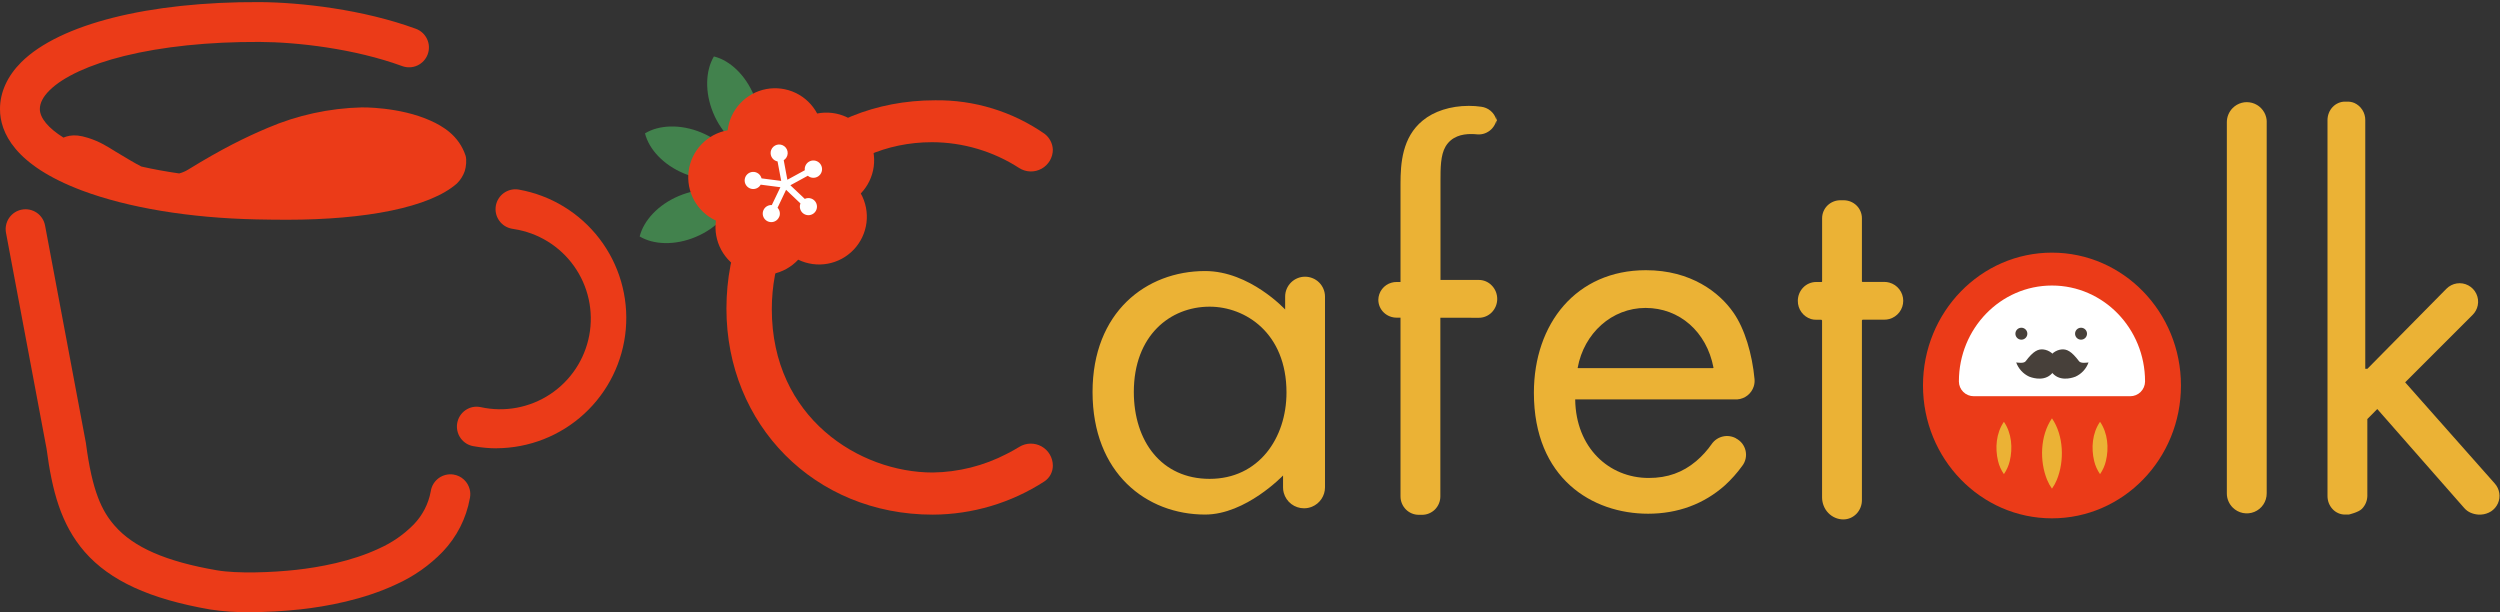
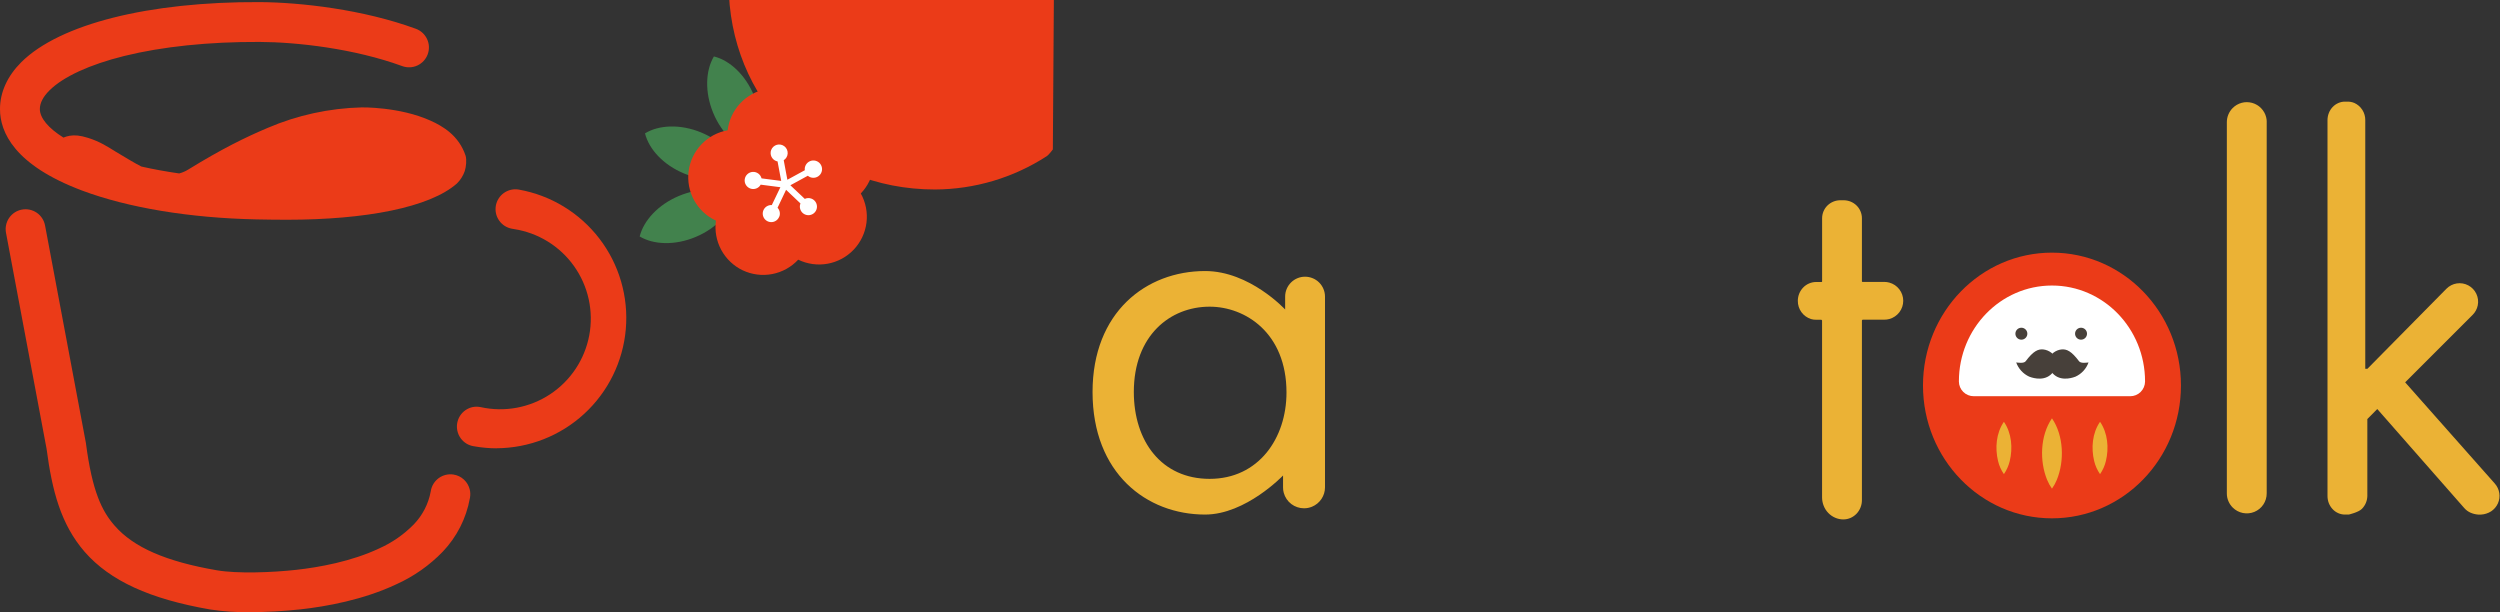
<svg xmlns="http://www.w3.org/2000/svg" fill="none" height="292" viewBox="0 0 1192 292" width="1192">
  <rect x="0" y="0" width="1192" height="292" fill="#333333" stroke="none" />
  <path d="m222 74.25c-3.25-9.75-11-14.13-16.74-16.73-14.81-6.67-32.8-6.31-32.8-6.31-15.447.377-30.68 3.699-44.88 9.79-10.42 4.41-21.58 9.83-37.89 19.88-1.325.816-2.764 1.429-4.27 1.82-6.28-.91-12.32-2-18-3.29-3.3-1.67-7.07-4-12.11-7-3.92-2.41-7.54-4.86-13.31-6.67-3.92-1.23-6.4-1.4-8.84-1-.997.187-1.972.475-2.91.86-7.17-4.48-11.25-9.33-11.25-13.6 0-2.87 1.53-5.86 4.56-8.87 6.54-6.54 19.2-12.35 35.63-16.43 18.16-4.5 40.48-6.82 64.58-6.71 17.88.08 45.11 3.16 68 11.52 1.167.429 2.408.625 3.651.575 1.243-.05 2.464-.344 3.593-.866s2.144-1.261 2.988-2.175c.843-.914 1.499-1.986 1.928-3.153.429-1.167.625-2.408.575-3.651s-.345-2.464-.867-3.593c-.521-1.129-1.261-2.144-2.175-2.988s-1.986-1.499-3.153-1.928c-25.21-9.24-54.98-12.61-74.47-12.73-52.94-.25-95.41 10.48-113.69 28.65-6.63 6.61-10.15 14.35-10.15 22.35 0 11 6.81 26.72 39.2 38.87 21.88 8.2 51.36 13.07 83 13.73 5.04.107 9.887.163 14.54.17 37.74 0 68.14-5.89 81.08-17.25 1.721-1.672 3.02-3.728 3.79-6 .62-1.88.98-5.37.39-7.27z" fill="#eb3b18" />
  <path d="m118.82 291.88c-6.231.083-12.458-.345-18.62-1.28-28.77-5-47.75-13.68-59.81-27.46-11.39-13.14-15.55-29.14-18.18-49.14l-19.35-103c-.464-2.469.072-5.022 1.489-7.096 1.418-2.074 3.601-3.5 6.071-3.964 2.469-.464 5.021.072 7.096 1.489 2.074 1.418 3.5 3.602 3.964 6.071l19.4 103.3.09.5c3 23.12 7.65 32.44 13.72 39.37 9 10.32 24.49 17.09 48.75 21.25 9.67 1.67 26.39 1.06 37.82-.22 10.72-1.19 26.33-3.94 39.74-10.3 6.066-2.734 11.572-6.569 16.24-11.31 4.23-4.357 7.067-9.875 8.15-15.85.183-1.242.611-2.436 1.26-3.51.651-1.071 1.504-2.004 2.51-2.75 2.047-1.487 4.601-2.102 7.1-1.71 1.864.298 3.595 1.145 4.974 2.433s2.342 2.958 2.766 4.797c.283 1.224.317 2.492.1 3.73l-.07.37c-1.725 9.576-6.229 18.434-12.95 25.47-6.292 6.497-13.757 11.746-22 15.47-15.78 7.47-33.6 10.65-45.76 12-8.15.88-16.342 1.33-24.54 1.35z" fill="#eb3b18" />
  <path d="m236.78 213.76c-3.662-.012-7.316-.347-10.92-1-1.244-.19-2.438-.628-3.51-1.29-1.074-.665-2.005-1.538-2.737-2.569-.732-1.03-1.249-2.197-1.523-3.431-.275-1.226-.306-2.494-.089-3.731.216-1.237.675-2.42 1.349-3.479.675-1.056 1.553-1.968 2.583-2.682s2.192-1.217 3.417-1.478c1.231-.25 2.5-.25 3.73 0 5.66 1.262 11.515 1.372 17.218.324 5.702-1.048 11.136-3.233 15.976-6.425 4.841-3.192 8.99-7.326 12.199-12.155 3.21-4.829 5.414-10.254 6.483-15.953s.98-11.555-.262-17.219c-1.242-5.663-3.611-11.019-6.966-15.748s-7.627-8.735-12.563-11.778c-4.935-3.043-10.433-5.062-16.165-5.936l-.91-.16c-2.473-.439-4.67-1.842-6.109-3.902-1.438-2.059-1.999-4.605-1.561-7.078.439-2.473 1.843-4.671 3.902-6.109s4.605-2 7.078-1.561c15.267 2.728 28.962 11.066 38.396 23.375 9.434 12.31 13.924 27.701 12.59 43.153-1.334 15.451-8.397 29.845-19.801 40.355s-26.326 16.376-41.835 16.447z" fill="#eb3b18" />
-   <path d="m502 71.23c.015 1.873-.474 3.716-1.417 5.335-.942 1.619-2.303 2.955-3.939 3.867-1.636.912-3.488 1.367-5.361 1.318-1.872-.05-3.697-.603-5.283-1.6-12.394-8.023-26.835-12.31-41.6-12.35-43.9 0-76.4 35.48-76.4 79.61 0 51.84 41.89 77.88 76.68 77.88 12.304-.161 24.4-3.199 35.32-8.87 2.1-1.06 4.1-2.18 6-3.34 1.582-.981 3.399-1.52 5.26-1.56 1.861-.041 3.7.411 5.33 1.31 1.635.91 2.999 2.239 3.949 3.851.951 1.611 1.456 3.447 1.461 5.319.006 1.486-.356 2.951-1.054 4.263s-1.71 2.431-2.946 3.257c-15.871 10.287-34.366 15.792-53.28 15.86-56.43 0-98.35-43-98.35-98.2 0-57 42.47-99.36 99.48-99.36 18.701-.259 37.01 5.366 52.34 16.08 1.124.885 2.044 2.001 2.7 3.273s1.031 2.669 1.1 4.097z" fill="#eb3b18" />
+   <path d="m502 71.23s-1.71 2.431-2.946 3.257c-15.871 10.287-34.366 15.792-53.28 15.86-56.43 0-98.35-43-98.35-98.2 0-57 42.47-99.36 99.48-99.36 18.701-.259 37.01 5.366 52.34 16.08 1.124.885 2.044 2.001 2.7 3.273s1.031 2.669 1.1 4.097z" fill="#eb3b18" />
  <g fill="#ebb235">
    <path d="m622.26 131.93c1.249.002 2.486.25 3.64.73 1.152.472 2.199 1.169 3.08 2.05 1.78 1.783 2.78 4.2 2.78 6.72v90.92c0 1.978-.586 3.911-1.684 5.556-1.098 1.644-2.659 2.927-4.486 3.684-1.214.506-2.516.764-3.83.76-2.194.004-4.327-.714-6.073-2.042s-3.006-3.193-3.587-5.308c-.239-.846-.353-1.721-.34-2.6v-5.69s-17.76 18.63-37.16 18.63c-27.93 0-53.67-19.66-53.67-58.45 0-38 25.51-57.66 53.67-57.66 21.26 0 38.16 18.34 38.16 18.34v-6.17c.005-2.515 1.009-4.925 2.79-6.701s4.195-2.772 6.71-2.769zm-81.65 54.94c0 23.65 13.29 41.45 36.14 41.45 23.38 0 36.65-19.4 36.65-41.18 0-28.42-19.66-40.92-36.65-40.92-18.84 0-36.14 13.78-36.14 40.65z" />
-     <path d="m686.76 151.49v85.18c.005 2.327-.908 4.562-2.54 6.22-.81.812-1.772 1.458-2.83 1.9-1.057.446-2.193.674-3.34.67h-1.58c-1.146 0-2.28-.227-3.338-.668-1.057-.441-2.017-1.088-2.822-1.902-1.631-1.652-2.547-3.879-2.55-6.2v-85.23h-1.85c-2.298.006-4.508-.883-6.16-2.48-.806-.779-1.448-1.711-1.89-2.741-.441-1.031-.672-2.138-.68-3.259.018-1.868.645-3.679 1.786-5.159 1.14-1.48 2.732-2.548 4.534-3.041.789-.227 1.608-.335 2.43-.32h1.83v-46.77c0-9.81.8-22.21 10.58-30.21 5.29-4.39 13.22-7 21.95-7 2.007-.011 4.013.129 6 .42.792.104 1.566.316 2.3.63 1.527.657 2.831 1.744 3.751 3.129s1.416 3.008 1.429 4.671v-4.26c.01 1.235-.23 2.459-.706 3.599s-1.178 2.171-2.064 3.031c-.878.838-1.92 1.485-3.06 1.9-1.14.41-2.354.57-3.56.47-.997-.105-1.998-.159-3-.16-4.24 0-9.27 1.09-12.17 6-2.39 4.09-2.39 10.36-2.39 16.38v47.19h18.3c1.152-.002 2.292.233 3.35.69 1.073.47 2.042 1.15 2.85 2 .814.845 1.456 1.84 1.89 2.93.437 1.101.661 2.275.66 3.46-.003 2.366-.924 4.639-2.57 6.34-.801.825-1.758 1.482-2.816 1.932-1.057.45-2.195.684-3.344.688z" />
-     <path d="m827.76 209.05c1.14.59 2.139 1.419 2.93 2.43.78 1.016 1.329 2.19 1.61 3.44.28 1.251.28 2.549 0 3.8-.276 1.253-.829 2.429-1.62 3.44-2.414 3.345-5.165 6.435-8.21 9.22-10.1 9-22.59 13.56-36.65 13.56-26.54 0-54.46-16.74-54.46-57.66 0-32.95 20.19-58.45 53.4-58.45 21.53 0 35.08 10.62 41.72 20.19 5.42 7.72 9 19.87 10.09 31.81.098 1.168-.038 2.344-.4 3.46-.543 1.68-1.574 3.161-2.961 4.254s-3.068 1.75-4.829 1.886h-.73-76.45c-.026-.001-.052.004-.076.014-.024.011-.046.026-.064.046-.01.022-.016.046-.016.07s.006.048.016.07c.35 22.74 16 37.26 35.06 37.26 9 0 16.22-2.65 22.59-8 2.855-2.424 5.38-5.211 7.51-8.29 1.273-1.77 3.15-3.012 5.277-3.492 2.126-.479 4.355-.162 6.263.892zm-10.91-33.62h.08.06c.003-.02.003-.04 0-.06.005-.027.005-.054 0-.08-3.25-17.14-16.23-28.47-32.37-28.47s-29.37 12.11-32.37 28.47c-.011.023-.017.049-.017.075s.006.051.017.075c.03.037.073.062.12.07h64.4z" />
    <path d="m887.76 152.91v85.57c.004 2.411-.919 4.732-2.58 6.48-.818.851-1.797 1.531-2.88 2-1.072.459-2.225.697-3.39.7-1.335 0-2.655-.272-3.88-.8-1.238-.529-2.357-1.301-3.29-2.27-.953-.975-1.701-2.131-2.2-3.4-.512-1.272-.777-2.629-.78-4v-84.28c-.002-.117-.044-.231-.12-.32-.085-.079-.195-.125-.31-.13h-2.33c-.863.018-1.723-.097-2.55-.34-1.829-.587-3.421-1.742-4.546-3.299-1.124-1.556-1.722-3.431-1.704-5.351-.01-2.374.905-4.658 2.55-6.37.795-.828 1.748-1.487 2.803-1.941 1.054-.453 2.189-.691 3.337-.699h2.49c.056.01.113.01.17 0 .052-.02.1-.05.14-.09.039-.04.07-.087.09-.14.01-.053.01-.107 0-.16v-30c-.002-1.129.221-2.247.655-3.289.435-1.042 1.072-1.987 1.875-2.781 1.644-1.614 3.855-2.519 6.16-2.52h1.58c1.145.003 2.279.227 3.34.66 1.056.427 2.018 1.06 2.83 1.86.806.795 1.445 1.744 1.88 2.79.442 1.04.667 2.16.66 3.29v29.92c-.014.059-.014.121 0 .18.02.052.051.1.09.14.041.044.093.078.15.1.056.01.113.01.17 0h10.22c.835-.012 1.667.099 2.47.33 1.898.524 3.571 1.657 4.764 3.224s1.839 3.482 1.839 5.451-.646 3.884-1.839 5.451-2.866 2.7-4.764 3.224c-.804.227-1.636.335-2.47.32h-10.18c-.059.001-.117.014-.17.038s-.101.059-.14.102c-.045.039-.08.086-.104.14-.024.053-.037.111-.036.17z" />
    <path d="m1080.76 58.24v177c.01 1.883-.54 3.727-1.58 5.297-1.04 1.569-2.53 2.793-4.27 3.516-1.74.722-3.65.911-5.5.542s-3.54-1.279-4.87-2.615c-.88-.883-1.58-1.929-2.06-3.08-.48-1.153-.73-2.391-.72-3.64v-176.97c-.01-2.524.98-4.95 2.75-6.75 1.19-1.203 2.67-2.068 4.3-2.508s3.35-.436 4.98.009 3.11 1.316 4.29 2.523 2.02 2.707 2.43 4.346c.19.758.28 1.538.27 2.32z" />
    <path d="m1127.76 57.28v118.58h1l37.72-38.21c1.33-1.347 3.07-2.229 4.94-2.515 1.87-.285 3.79.041 5.46.929 1.68.889 3.02 2.294 3.83 4.006.82 1.712 1.06 3.641.69 5.5-.34 1.711-1.18 3.283-2.41 4.52l-32.21 32.2 42.77 48.29c1.12 1.269 1.85 2.834 2.11 4.507.26 1.674.03 3.386-.66 4.933-.7 1.546-1.82 2.861-3.24 3.79-1.44.908-3.08 1.438-4.78 1.54h-1.39c-1.25-.097-2.48-.401-3.63-.9-1.15-.511-2.17-1.265-3-2.21l-41.44-47.18h-.07l-4.7 4.74v36.61c-.03 2.337-.96 4.571-2.61 6.23-1.65 1.65-6.24 2.7-6.24 2.7h-1.84c-1.1.003-2.18-.225-3.18-.67-1.02-.445-1.93-1.095-2.69-1.91-.78-.83-1.39-1.801-1.81-2.86-.42-1.075-.63-2.218-.63-3.37v-179.25c0-1.153.21-2.296.63-3.37.41-1.058 1.02-2.029 1.8-2.86.76-.813 1.68-1.463 2.7-1.91 1-.45 2.08-.681 3.18-.68h1.13c1.14-.018 2.26.189 3.32.61 1.58.707 2.92 1.861 3.85 3.319.94 1.459 1.42 3.159 1.4 4.891z" />
  </g>
  <path d="m978.38 247.14c33.97 0 61.5-28.358 61.5-63.34s-27.53-63.34-61.5-63.34c-33.966 0-61.5 28.358-61.5 63.34s27.534 63.34 61.5 63.34z" fill="#eb3b18" />
  <path d="m1015.68 188.92c1.87.005 3.66-.728 4.98-2.04 1.33-1.311 2.08-3.095 2.1-4.96v-.07c0-25.24-19.87-45.71-44.38-45.71s-44.38 20.46-44.38 45.7v.07c.013 1.866.766 3.651 2.093 4.963s3.121 2.045 4.987 2.037z" fill="#fff" />
  <path d="m963.789 161.96c1.574 0 2.85-1.276 2.85-2.85s-1.276-2.85-2.85-2.85-2.85 1.276-2.85 2.85 1.276 2.85 2.85 2.85z" fill="#47403a" />
  <path d="m992.24 161.96c1.574 0 2.85-1.276 2.85-2.85s-1.276-2.85-2.85-2.85-2.85 1.276-2.85 2.85 1.276 2.85 2.85 2.85z" fill="#47403a" />
  <path d="m965.829 172.25c3.63-4.84 5.92-5.91 8.46-5.63s5.57 2.15 6.19 5.35c.73 3.71-2.35 6.38-2.81 6.77-4 3.37-9.69 1-10.15.84-1.429-.66-2.713-1.598-3.778-2.758-1.064-1.16-1.887-2.521-2.422-4.002.81.08 3.68.56 4.51-.57z" fill="#47403a" />
  <path d="m991.3 172.25c-3.63-4.84-5.92-5.91-8.45-5.63s-5.58 2.15-6.2 5.35c-.72 3.71 2.36 6.38 2.82 6.77 4 3.37 9.69 1 10.14.84 1.43-.658 2.716-1.595 3.78-2.756 1.065-1.16 1.887-2.522 2.42-4.004-.81.08-3.66.56-4.51-.57z" fill="#47403a" />
  <path d="m978.379 199.46c5.63 8.2 6 20.39 2.31 29.34-.608 1.48-1.383 2.886-2.31 4.19-.931-1.302-1.706-2.708-2.31-4.19-3.69-9-3.33-21.14 2.31-29.34z" fill="#ebb235" />
  <path d="m1001.3 201.11c3.73 5.41 4.27 12.56 2.79 18.71-.53 2.236-1.48 4.352-2.79 6.24-1.319-1.885-2.269-4.002-2.801-6.24-1.48-6.15-.94-13.3 2.801-18.71z" fill="#ebb235" />
  <path d="m955.46 201.11c3.74 5.41 4.27 12.56 2.79 18.71-.533 2.236-1.479 4.352-2.79 6.24-1.312-1.888-2.258-4.004-2.79-6.24-1.48-6.15-.94-13.3 2.79-18.71z" fill="#ebb235" />
  <path d="m307.54 63.58c1.87 7.58 8.78 15.08 18.65 19.15s20.06 3.62 26.74-.44c-1.88-7.58-8.79-15.09-18.66-19.15s-20.06-3.62-26.73.44" fill="#42824d" />
  <path d="m340.39 26.91c-4 6.73-4.43 17-.35 26.88s11.57 16.82 19.12 18.68c4-6.72 4.44-17 .36-26.87s-11.52-16.82-19.13-18.69z" fill="#42824d" />
  <path d="m305 112.74c1.89-7.6 8.82-15.16 18.69-19.31s20.07-3.78 26.74.22c-1.89 7.6-8.81 15.16-18.69 19.31s-20.07 3.78-26.74-.22z" fill="#42824d" />
  <path d="m354.14 128.89c4.377 2.069 9.299 2.691 14.054 1.778s9.096-3.315 12.396-6.858c4.357 2.122 9.278 2.797 14.045 1.928 4.768-.869 9.134-3.237 12.462-6.76 3.329-3.522 5.446-8.015 6.043-12.824.598-4.81-.355-9.684-2.72-13.914 3.361-3.488 5.521-7.958 6.166-12.759.646-4.801-.257-9.682-2.578-13.934-2.32-4.252-5.936-7.653-10.322-9.708s-9.314-2.657-14.066-1.719c-2.279-4.273-5.863-7.708-10.228-9.805-4.366-2.097-9.287-2.746-14.047-1.854-4.761.892-9.112 3.28-12.422 6.816-3.31 3.536-5.406 8.035-5.983 12.844-4.772.844-9.149 3.188-12.496 6.693-3.347 3.504-5.487 7.985-6.111 12.79s.302 9.684 2.644 13.926c2.341 4.242 5.975 7.627 10.373 9.661-.656 4.796.229 9.677 2.528 13.937s5.893 7.679 10.262 9.763z" fill="#eb3b18" />
  <path d="m371.6 103.24c.254-.709.309-1.473.157-2.211-.152-.737-.504-1.418-1.017-1.969l4.06-8.55 6.87 6.5c-.012.038-.029.075-.05.11-.277.758-.324 1.581-.133 2.365.19.785.609 1.495 1.203 2.041.594.547 1.337.904 2.135 1.028.797.124 1.614.009 2.346-.331s1.346-.89 1.766-1.579c.419-.69.625-1.488.591-2.295-.035-.806-.307-1.585-.784-2.236s-1.136-1.147-1.894-1.423c-.504-.189-1.041-.273-1.579-.249-.538.024-1.065.157-1.551.389l-6.87-6.49 8.31-4.54c.358.301.764.541 1.2.71.844.321 1.77.356 2.637.1.866-.256 1.624-.788 2.159-1.516s.816-1.611.801-2.514c-.016-.903-.326-1.776-.885-2.486-.559-.71-1.335-1.216-2.209-1.443s-1.799-.16-2.632.189c-.833.349-1.528.961-1.98 1.743s-.635 1.691-.521 2.587l-8.31 4.54-1.74-9.31c.546-.346 1.002-.818 1.33-1.375.327-.558.517-1.185.554-1.831.037-.646-.081-1.291-.343-1.882-.262-.591-.661-1.111-1.165-1.517-.503-.406-1.096-.686-1.729-.818-.633-.131-1.289-.11-1.912.063-.623.173-1.196.491-1.672.929s-.84.984-1.063 1.591c-.371 1.017-.323 2.14.132 3.122.456.982 1.282 1.744 2.298 2.118.206.067.417.121.63.16l1.74 9.3-9.37-1.21c-.232-.922-.778-1.735-1.544-2.298-.767-.563-1.706-.842-2.655-.787-.95.054-1.851.437-2.548 1.084-.697.647-1.148 1.516-1.273 2.459-.126.943.081 1.9.584 2.707.504.807 1.273 1.413 2.175 1.714.902.301 1.881.278 2.768-.065.888-.343 1.628-.984 2.093-1.813l9.38 1.22-4.09 8.51c-.753-.047-1.505.117-2.171.473-.666.356-1.22.89-1.599 1.543-.38.652-.571 1.399-.551 2.152.02.755.249 1.489.662 2.121s.994 1.137 1.678 1.458c.683.32 1.443.445 2.193.359s1.461-.38 2.054-.847 1.045-1.09 1.304-1.799z" fill="#fff" />
</svg>